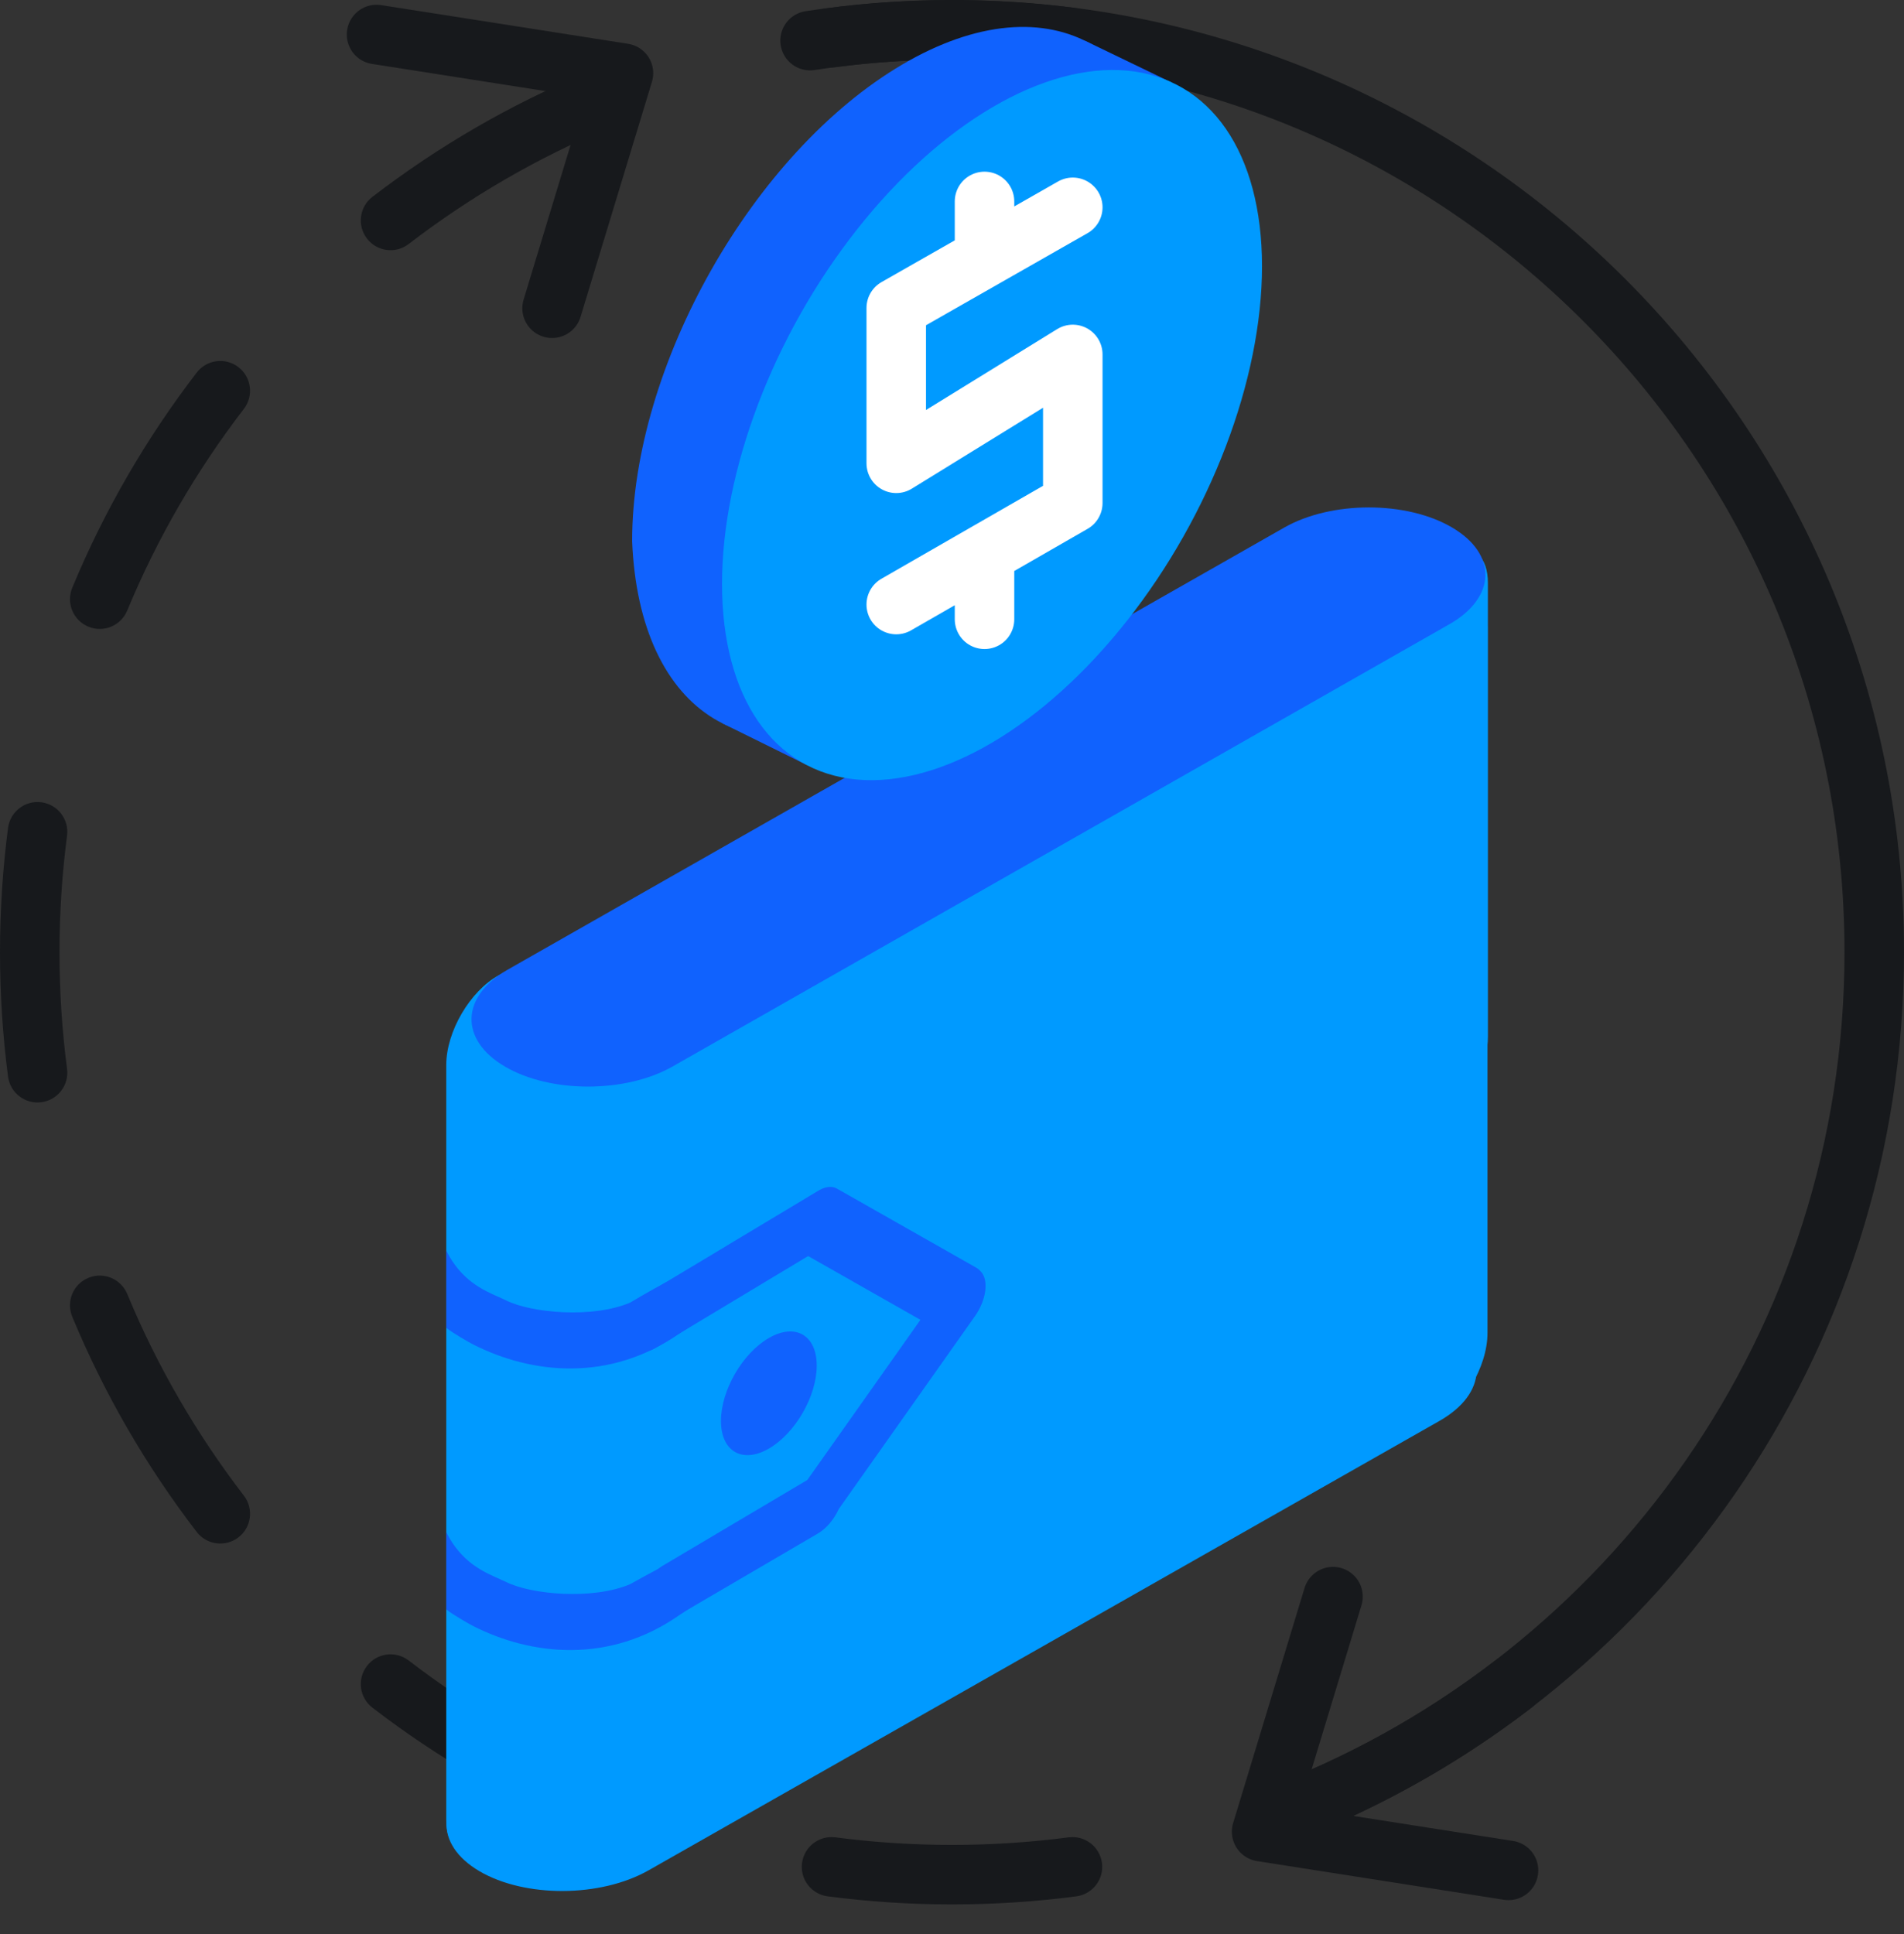
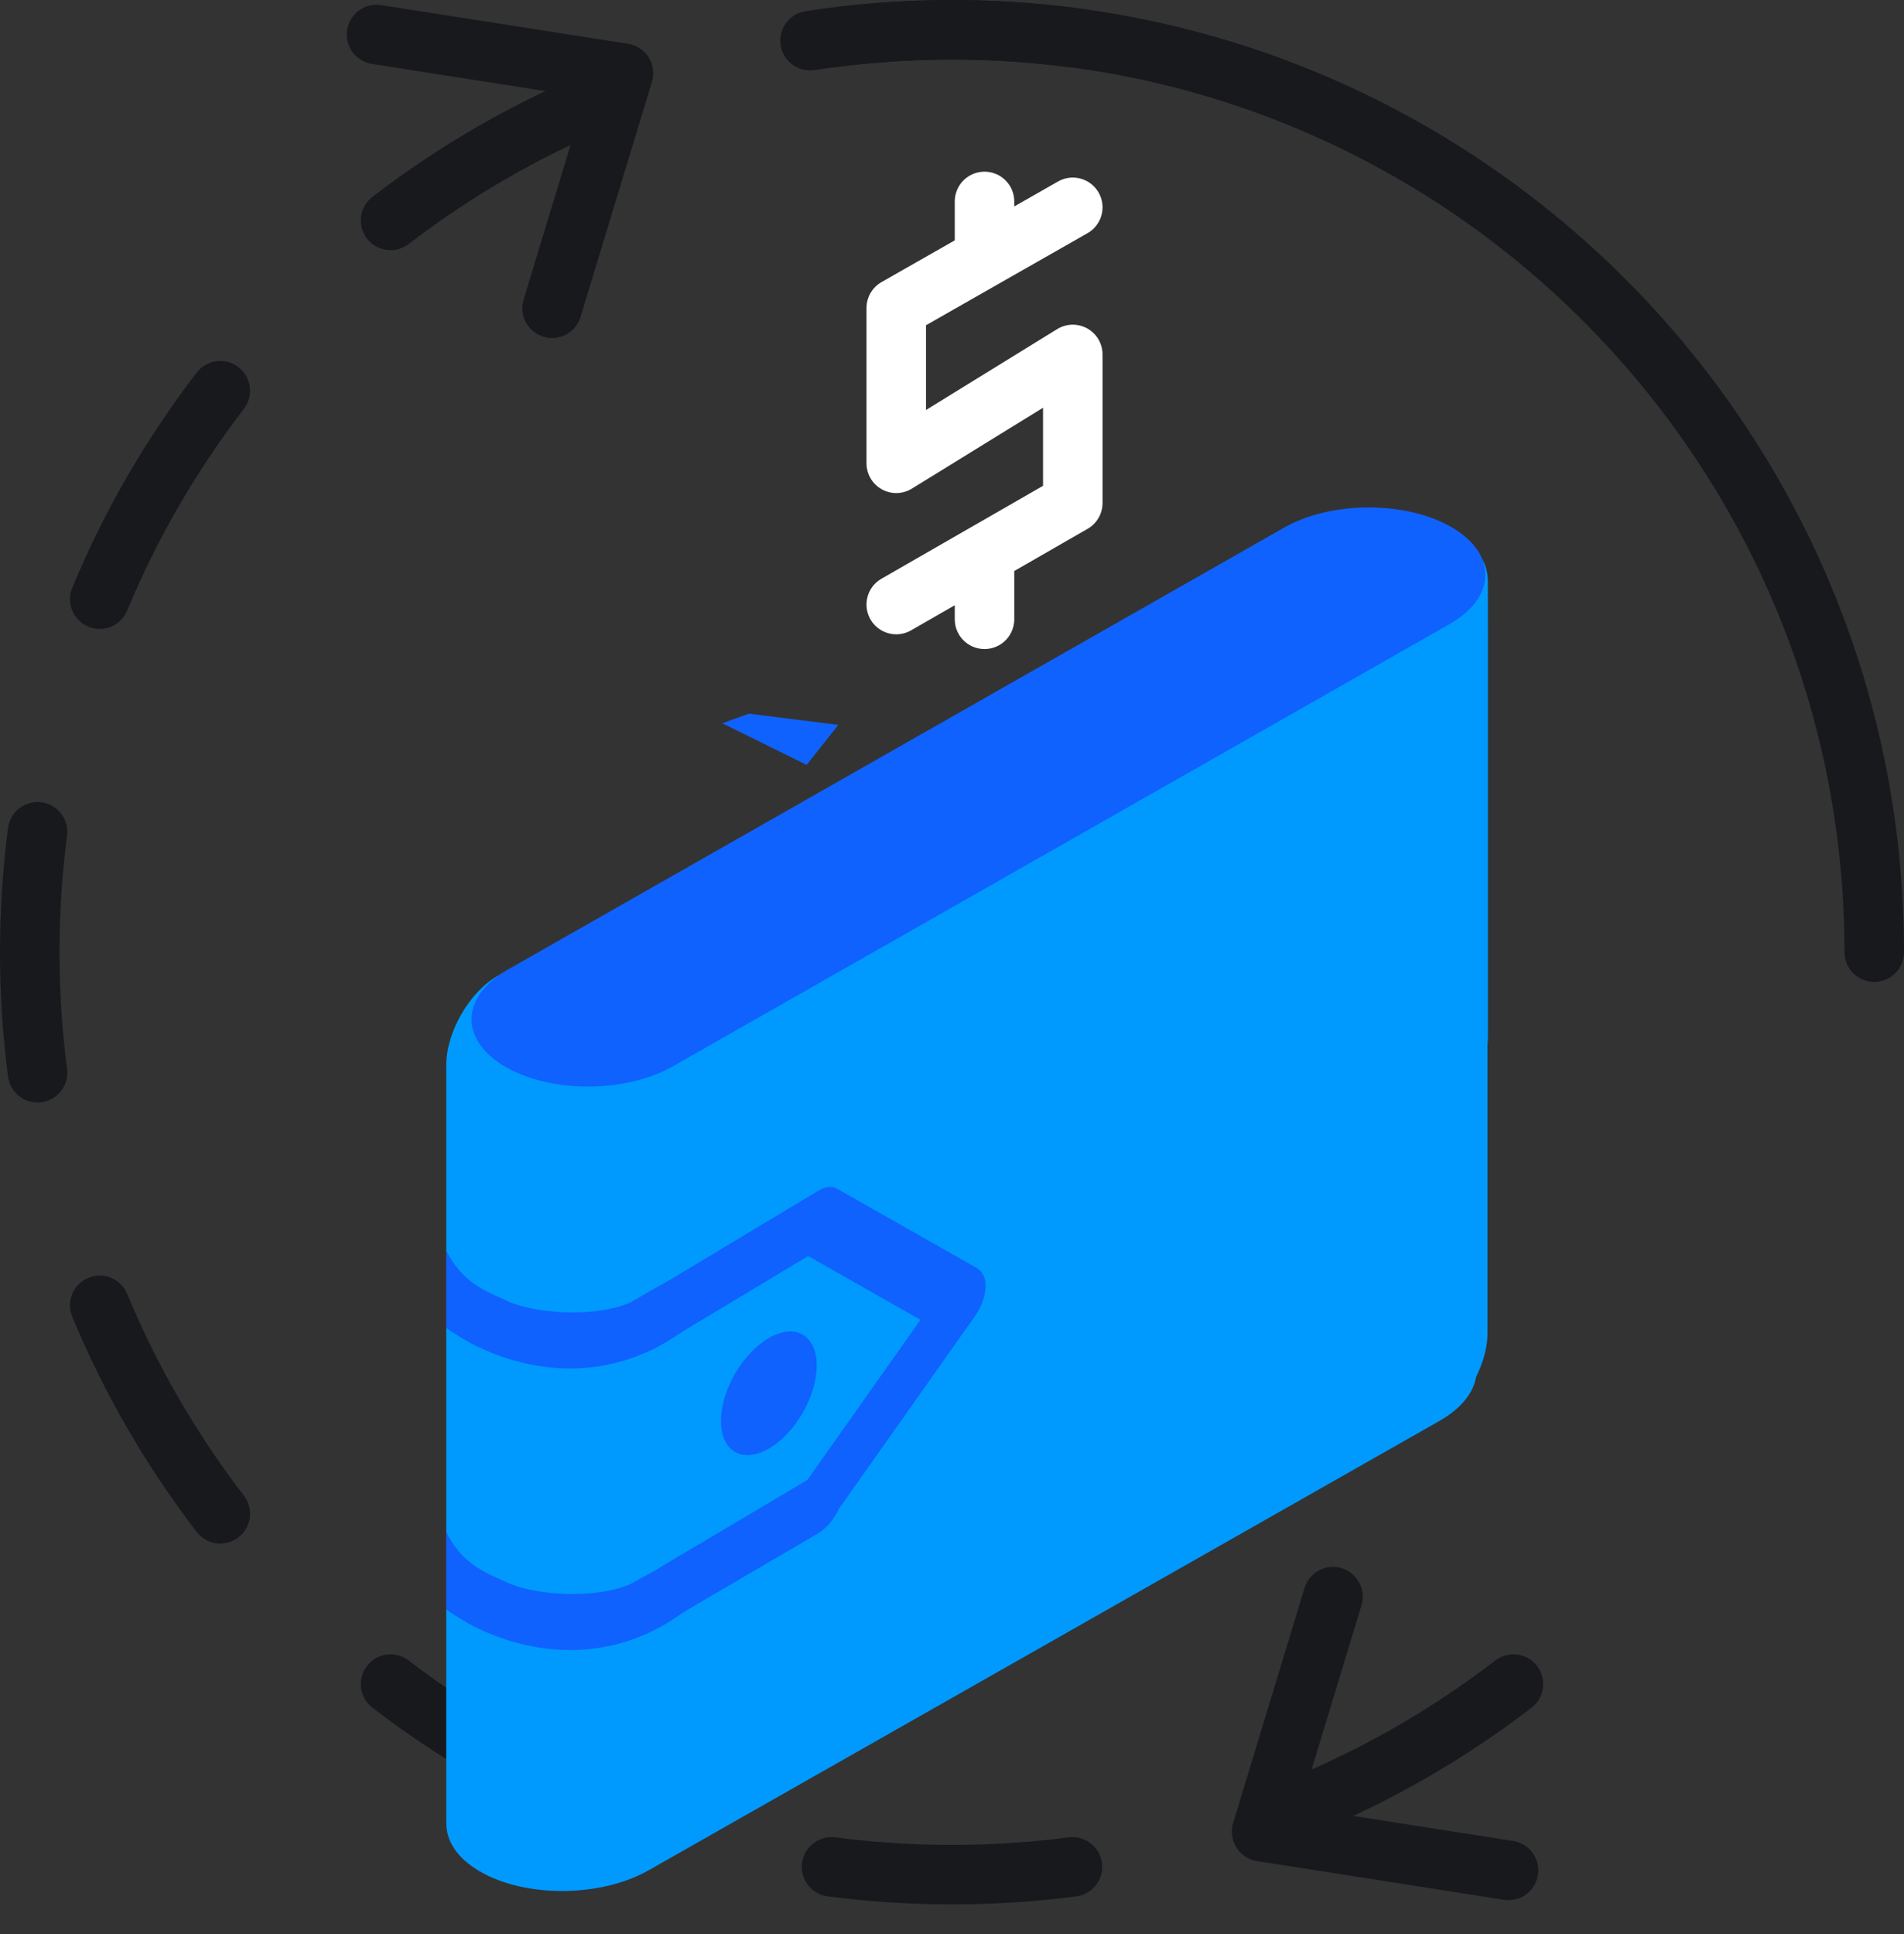
<svg xmlns="http://www.w3.org/2000/svg" class="svg-icon " width="64" height="65" fill="none" viewBox="0 0 64 65">
  <rect x="0" y="0" width="64" height="65" fill="#333333" stroke="none" />
  <path fill="#17191C" fill-rule="evenodd" d="M32 2.004C30.671 2.004 29.363 2.09 28.081 2.258C27.533 2.329 27.031 1.943 26.959 1.395C26.888 0.848 27.274 0.346 27.822 0.274C29.19 0.096 30.584 0.004 32 0.004C33.416 0.004 34.81 0.096 36.178 0.274C36.726 0.346 37.112 0.848 37.041 1.395C36.969 1.943 36.467 2.329 35.919 2.258C34.637 2.09 33.329 2.004 32 2.004ZM21.057 2.973C21.269 3.483 21.027 4.068 20.517 4.28C18.078 5.291 15.802 6.615 13.737 8.201C13.299 8.538 12.671 8.456 12.335 8.018C11.998 7.58 12.08 6.952 12.518 6.616C14.72 4.924 17.148 3.512 19.75 2.432C20.261 2.221 20.846 2.463 21.057 2.973ZM8.014 12.339C8.452 12.675 8.534 13.303 8.198 13.741C6.611 15.806 5.287 18.082 4.276 20.52C4.064 21.031 3.479 21.273 2.969 21.061C2.459 20.85 2.217 20.265 2.429 19.754C3.508 17.152 4.92 14.724 6.612 12.522C6.948 12.084 7.576 12.002 8.014 12.339ZM1.391 26.963C1.939 27.035 2.325 27.537 2.254 28.084C2.086 29.367 2 30.675 2 32.004C2 33.333 2.086 34.641 2.254 35.923C2.325 36.471 1.939 36.973 1.391 37.044C0.844 37.116 0.342 36.73 0.27 36.182C0.092 34.814 0 33.42 0 32.004C0 30.588 0.092 29.194 0.27 27.826C0.342 27.278 0.844 26.892 1.391 26.963ZM2.969 42.947C3.479 42.735 4.064 42.977 4.276 43.487C5.287 45.926 6.611 48.202 8.198 50.267C8.534 50.705 8.452 51.333 8.014 51.669C7.576 52.006 6.948 51.923 6.612 51.486C4.92 49.284 3.508 46.855 2.429 44.253C2.217 43.743 2.459 43.158 2.969 42.947ZM51.665 55.99C52.002 56.428 51.92 57.056 51.482 57.392C49.28 59.084 46.852 60.496 44.249 61.575C43.739 61.787 43.154 61.545 42.943 61.035C42.731 60.525 42.973 59.939 43.483 59.728C45.922 58.717 48.198 57.393 50.263 55.806C50.701 55.47 51.329 55.552 51.665 55.99ZM12.335 55.99C12.671 55.552 13.299 55.47 13.737 55.806C15.802 57.393 18.078 58.717 20.517 59.728C21.027 59.939 21.269 60.525 21.057 61.035C20.846 61.545 20.261 61.787 19.75 61.575C17.148 60.496 14.72 59.084 12.518 57.392C12.081 57.056 11.998 56.428 12.335 55.99ZM26.959 62.612C27.031 62.065 27.533 61.679 28.081 61.75C29.363 61.918 30.671 62.004 32 62.004C33.329 62.004 34.637 61.918 35.919 61.75C36.467 61.679 36.969 62.065 37.041 62.612C37.112 63.16 36.726 63.662 36.178 63.733C34.81 63.912 33.416 64.004 32 64.004C30.584 64.004 29.19 63.912 27.822 63.733C27.274 63.662 26.888 63.16 26.959 62.612Z" clip-rule="evenodd" />
-   <path stroke="#17191C" stroke-linecap="round" stroke-linejoin="round" stroke-width="2px" d="M27.229 1.365C28.784 1.125 30.378 1 32 1C49.121 1 63 14.879 63 32C63 45.125 54.843 56.345 43.323 60.867" fill="none" />
+   <path stroke="#17191C" stroke-linecap="round" stroke-linejoin="round" stroke-width="2px" d="M27.229 1.365C28.784 1.125 30.378 1 32 1C49.121 1 63 14.879 63 32" fill="none" />
  <path stroke="#17191C" stroke-linecap="round" stroke-linejoin="round" stroke-width="2px" d="M18.557 10.36L20.957 2.46L12.657 1.16" fill="none" />
  <path stroke="#17191C" stroke-linecap="round" stroke-linejoin="round" stroke-width="2px" d="M44.807 53.66L42.407 61.56L50.707 62.86" fill="none" />
  <path fill="#009AFF" d="M48.038 17.595C47.693 17.479 46.632 17.248 45.938 17.248C45.244 17.248 44.323 17.6 43.925 17.822C34.203 23.229 21.406 30.238 16.771 32.773C15.797 33.306 15 34.67 15 35.795L15 61.149C15 61.711 15.204 62.129 15.57 62.288C16.034 62.489 16.735 62.776 17.5 63.031C18.879 63.49 20.213 61.926 21.162 61.075C21.321 60.933 21.476 60.837 21.64 60.754C27.643 57.72 44.324 41.768 48.861 37.377C49.558 36.702 50.013 35.688 50.013 34.838L50.013 19.586C50.013 19.164 49.898 18.819 49.671 18.621C49.295 18.295 48.663 17.805 48.038 17.595Z" />
  <path fill="#009AFF" d="M50 21.09C50 20.098 49.37 19.619 48.52 19.965L18.716 32.095C17.567 32.562 16.58 34.272 16.75 35.5L20.179 60.262C20.299 61.124 20.964 61.449 21.778 61.042L48.152 47.859C49.152 47.36 50 45.955 50 44.798V21.09Z" />
  <path fill="#009AFF" fill-rule="evenodd" d="M16.113 62.886C14.583 61.986 14.648 60.515 16.258 59.6L42.843 44.496C44.453 43.581 46.999 43.569 48.529 44.469C50.059 45.369 49.995 46.841 48.384 47.755L21.8 62.859C20.189 63.774 17.644 63.786 16.113 62.886Z" clip-rule="evenodd" />
  <path fill="#1062FE" fill-rule="evenodd" d="M16.973 35.846C15.441 34.948 15.481 33.491 17.063 32.59L43.169 17.73C44.75 16.83 47.274 16.828 48.806 17.726C50.338 18.624 50.297 20.081 48.716 20.981L22.61 35.842C21.029 36.742 18.505 36.744 16.973 35.846Z" clip-rule="evenodd" />
  <path fill="#1062FE" fill-rule="evenodd" d="M15 54.091C15.229 54.271 15.775 54.583 15.902 54.647C17.88 55.651 20.493 55.921 22.839 54.279C25.145 52.797 24.878 52.859 24.291 52.996C23.986 53.068 23.595 53.159 23.434 53.065C23.282 52.976 23.458 52.704 23.615 52.46C23.945 51.95 24.195 51.564 21.18 53.242C19.918 53.78 17.857 53.588 17.02 53.171C16.943 53.133 16.857 53.095 16.764 53.054C16.243 52.824 15.502 52.498 15 51.494C15 51.494 15 51.494 15 51.494V54.091Z" clip-rule="evenodd" />
  <path fill="#1062FE" fill-rule="evenodd" d="M15 44.628C15.229 44.808 15.775 45.12 15.902 45.184C17.88 46.188 20.493 46.458 22.839 44.816C25.145 43.334 24.878 43.396 24.291 43.533C23.986 43.605 23.595 43.696 23.434 43.602C23.291 43.518 23.354 43.307 23.412 43.114C23.545 42.669 23.651 42.312 21.18 43.779C19.918 44.317 17.857 44.125 17.02 43.708C16.943 43.669 16.857 43.632 16.764 43.59C16.243 43.361 15.502 43.035 15 42.031C15 42.031 15 42.031 15 42.031V44.628Z" clip-rule="evenodd" />
  <path fill="#1062FE" fill-rule="evenodd" d="M30.939 44.357L27.164 42.214L21.996 45.322C21.517 45.596 21.132 45.215 21.134 44.661C21.136 44.107 21.517 43.6 21.996 43.327L27.467 40.041C27.705 39.886 27.948 39.842 28.131 39.946L32.828 42.612C32.872 42.637 32.91 42.67 32.943 42.708C32.95 42.714 32.956 42.721 32.963 42.727C33.244 43.012 33.158 43.687 32.771 44.235L28.195 50.714C28.036 51.062 27.775 51.379 27.481 51.545L23.22 54.038C22.742 54.309 21.989 54.275 21.993 53.72C21.998 53.165 21.82 52.879 22.299 52.608L27.137 49.74L30.939 44.357Z" clip-rule="evenodd" />
  <path fill="#1062FE" d="M24.234 47.756C24.234 48.782 24.955 49.198 25.844 48.685C26.733 48.172 27.453 46.923 27.453 45.897C27.453 44.871 26.733 44.455 25.844 44.968C24.955 45.481 24.234 46.729 24.234 47.756Z" />
-   <path fill="#1062FE" d="M39.408 7.508C39.408 13.406 35.342 20.578 30.328 23.527C25.313 26.476 21.488 24.024 21.248 18.188C21.248 12.29 25.314 5.118 30.328 2.169C35.343 -0.781 39.408 1.61 39.408 7.508Z" />
-   <path fill="#1062FE" d="M34.56 1.375L36.483 1.375L39.37 2.768L39.699 3.763L34.56 1.375Z" />
  <path fill="#1062FE" d="M24.281 24.308L25.176 23.985L28.18 24.363L27.114 25.707L24.281 24.308Z" />
-   <ellipse cx="10.528" cy="10.674" fill="#009AFF" rx="10.528" ry="10.674" transform="matrix(.862 -.507 -0 1 24.27 8.95)" />
  <path stroke="#FFFFFF" stroke-linecap="round" stroke-linejoin="round" stroke-width="2px" d="M30.126 20.318L36.06 16.906V11.912L30.126 15.571V10.35L36.06 6.968M33.093 20.813V18.612M33.093 8.659V6.77" fill="none" />
</svg>